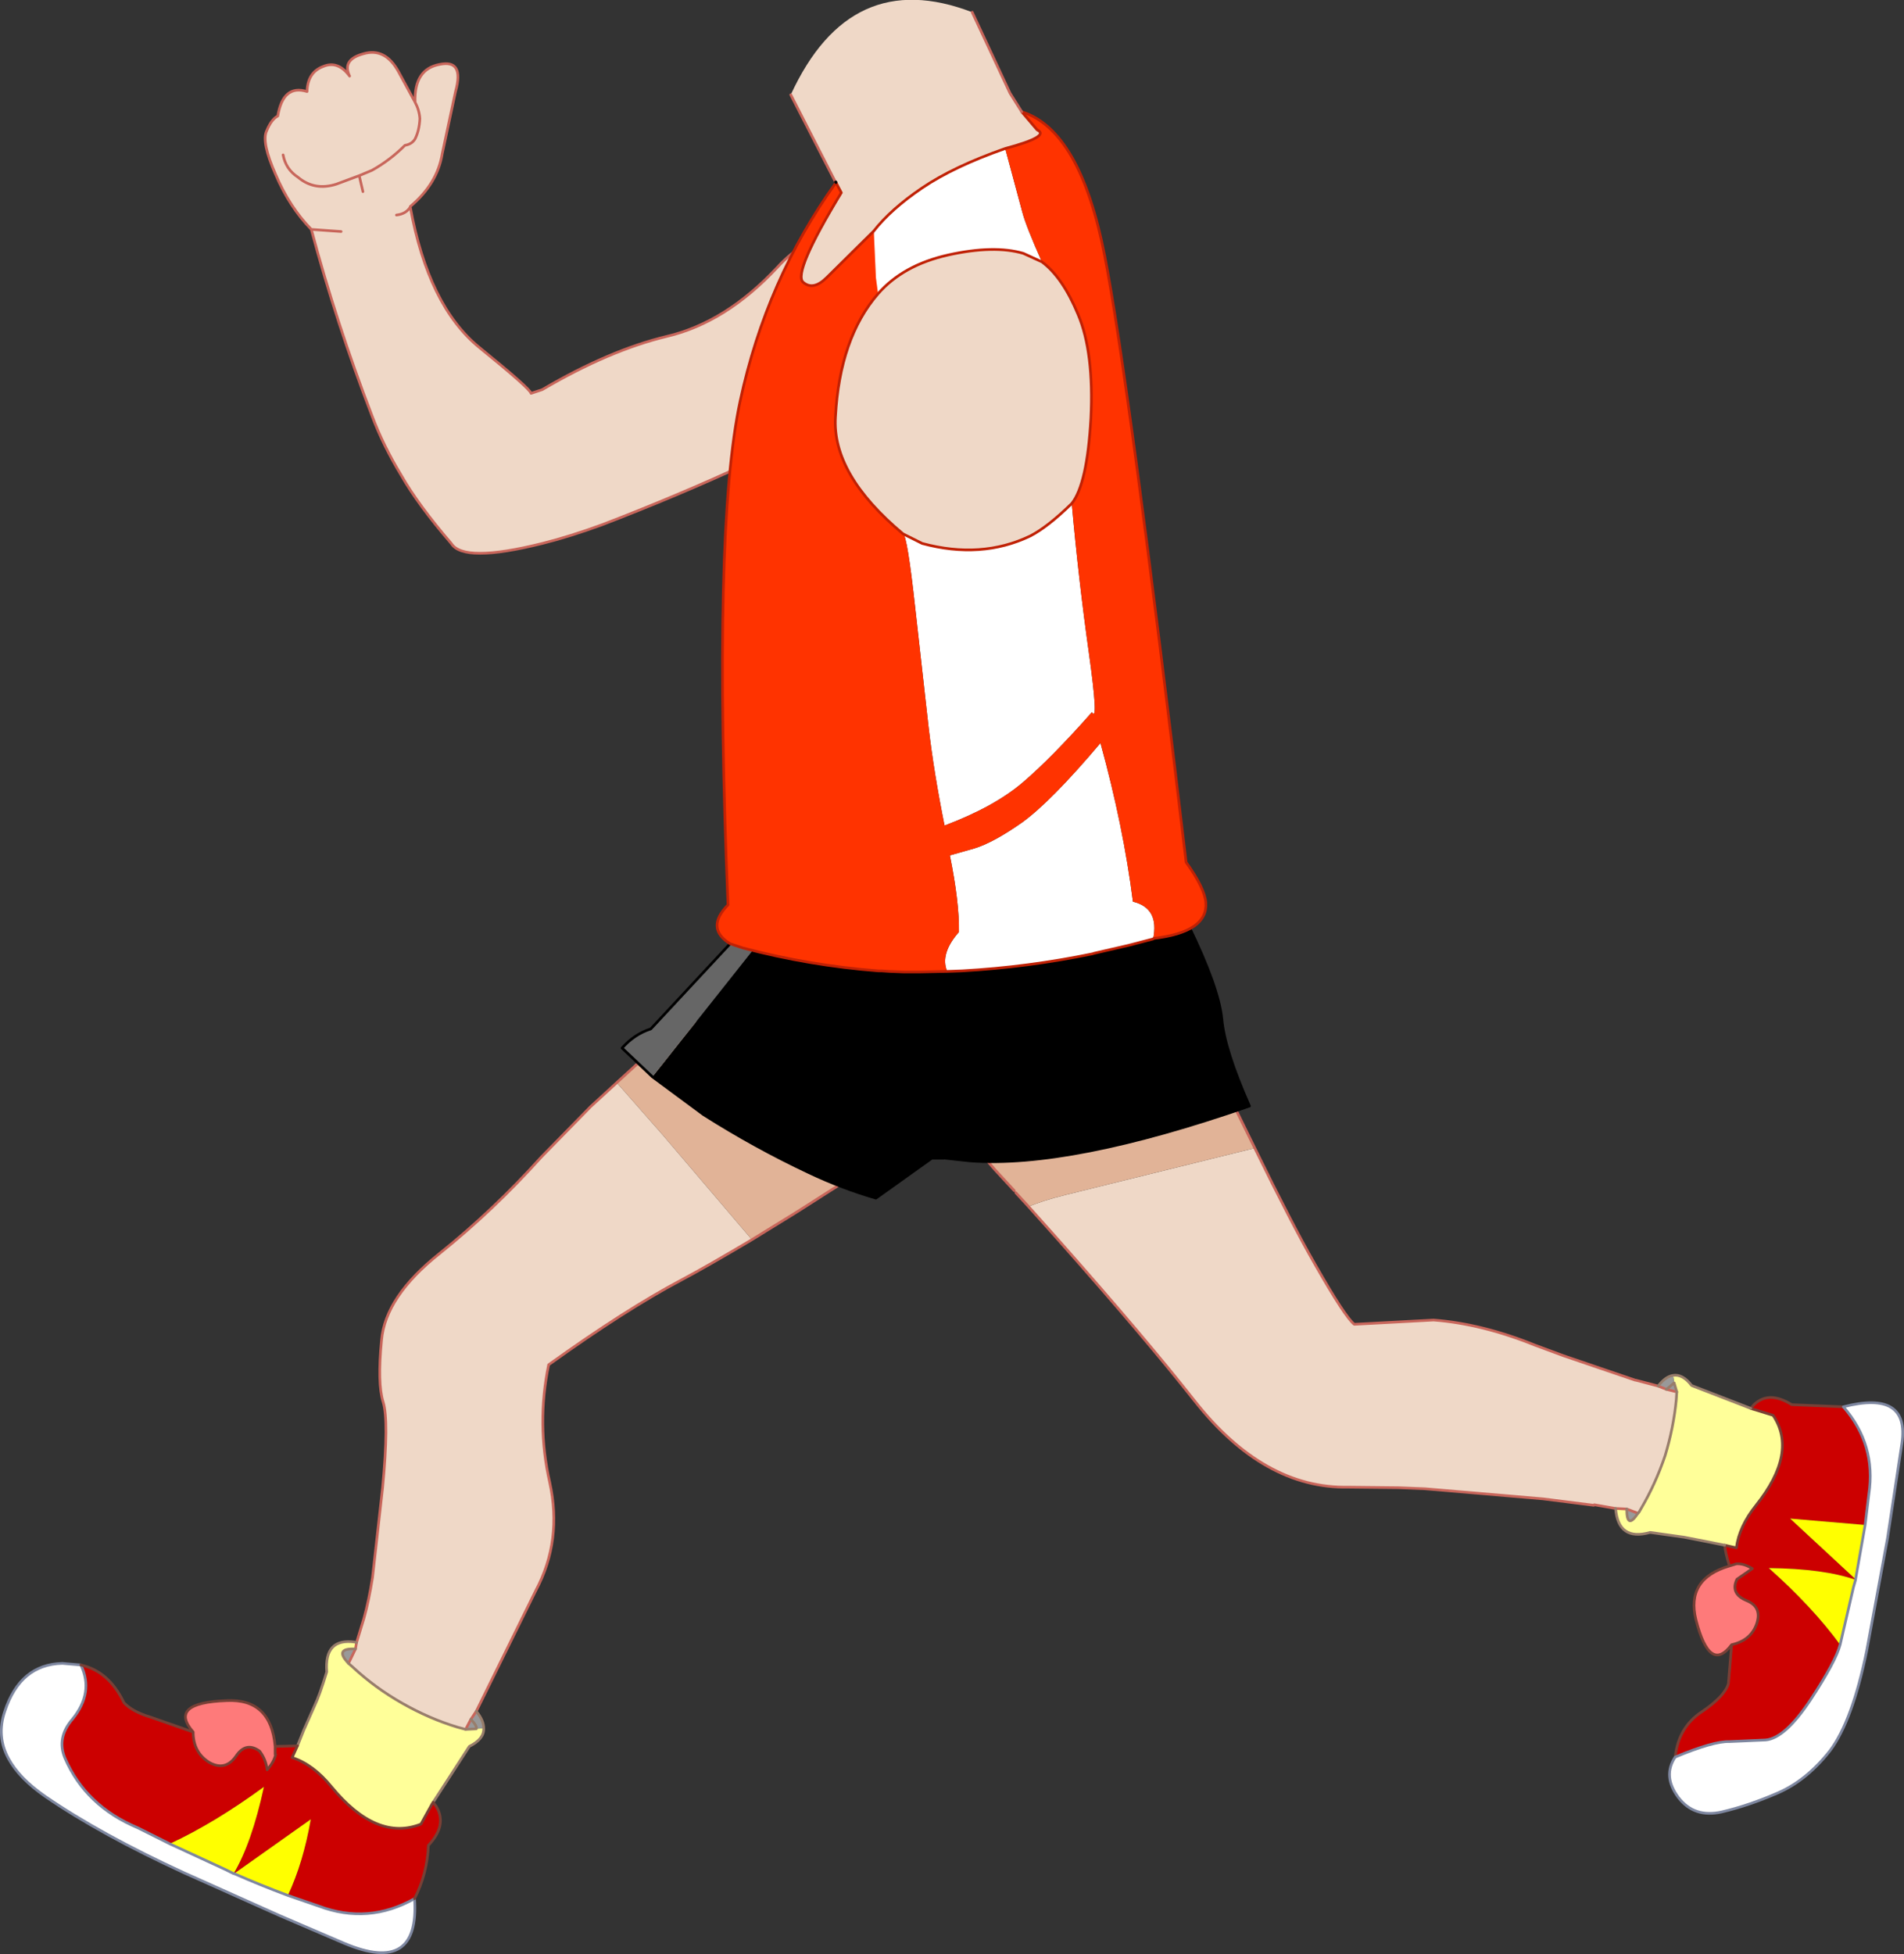
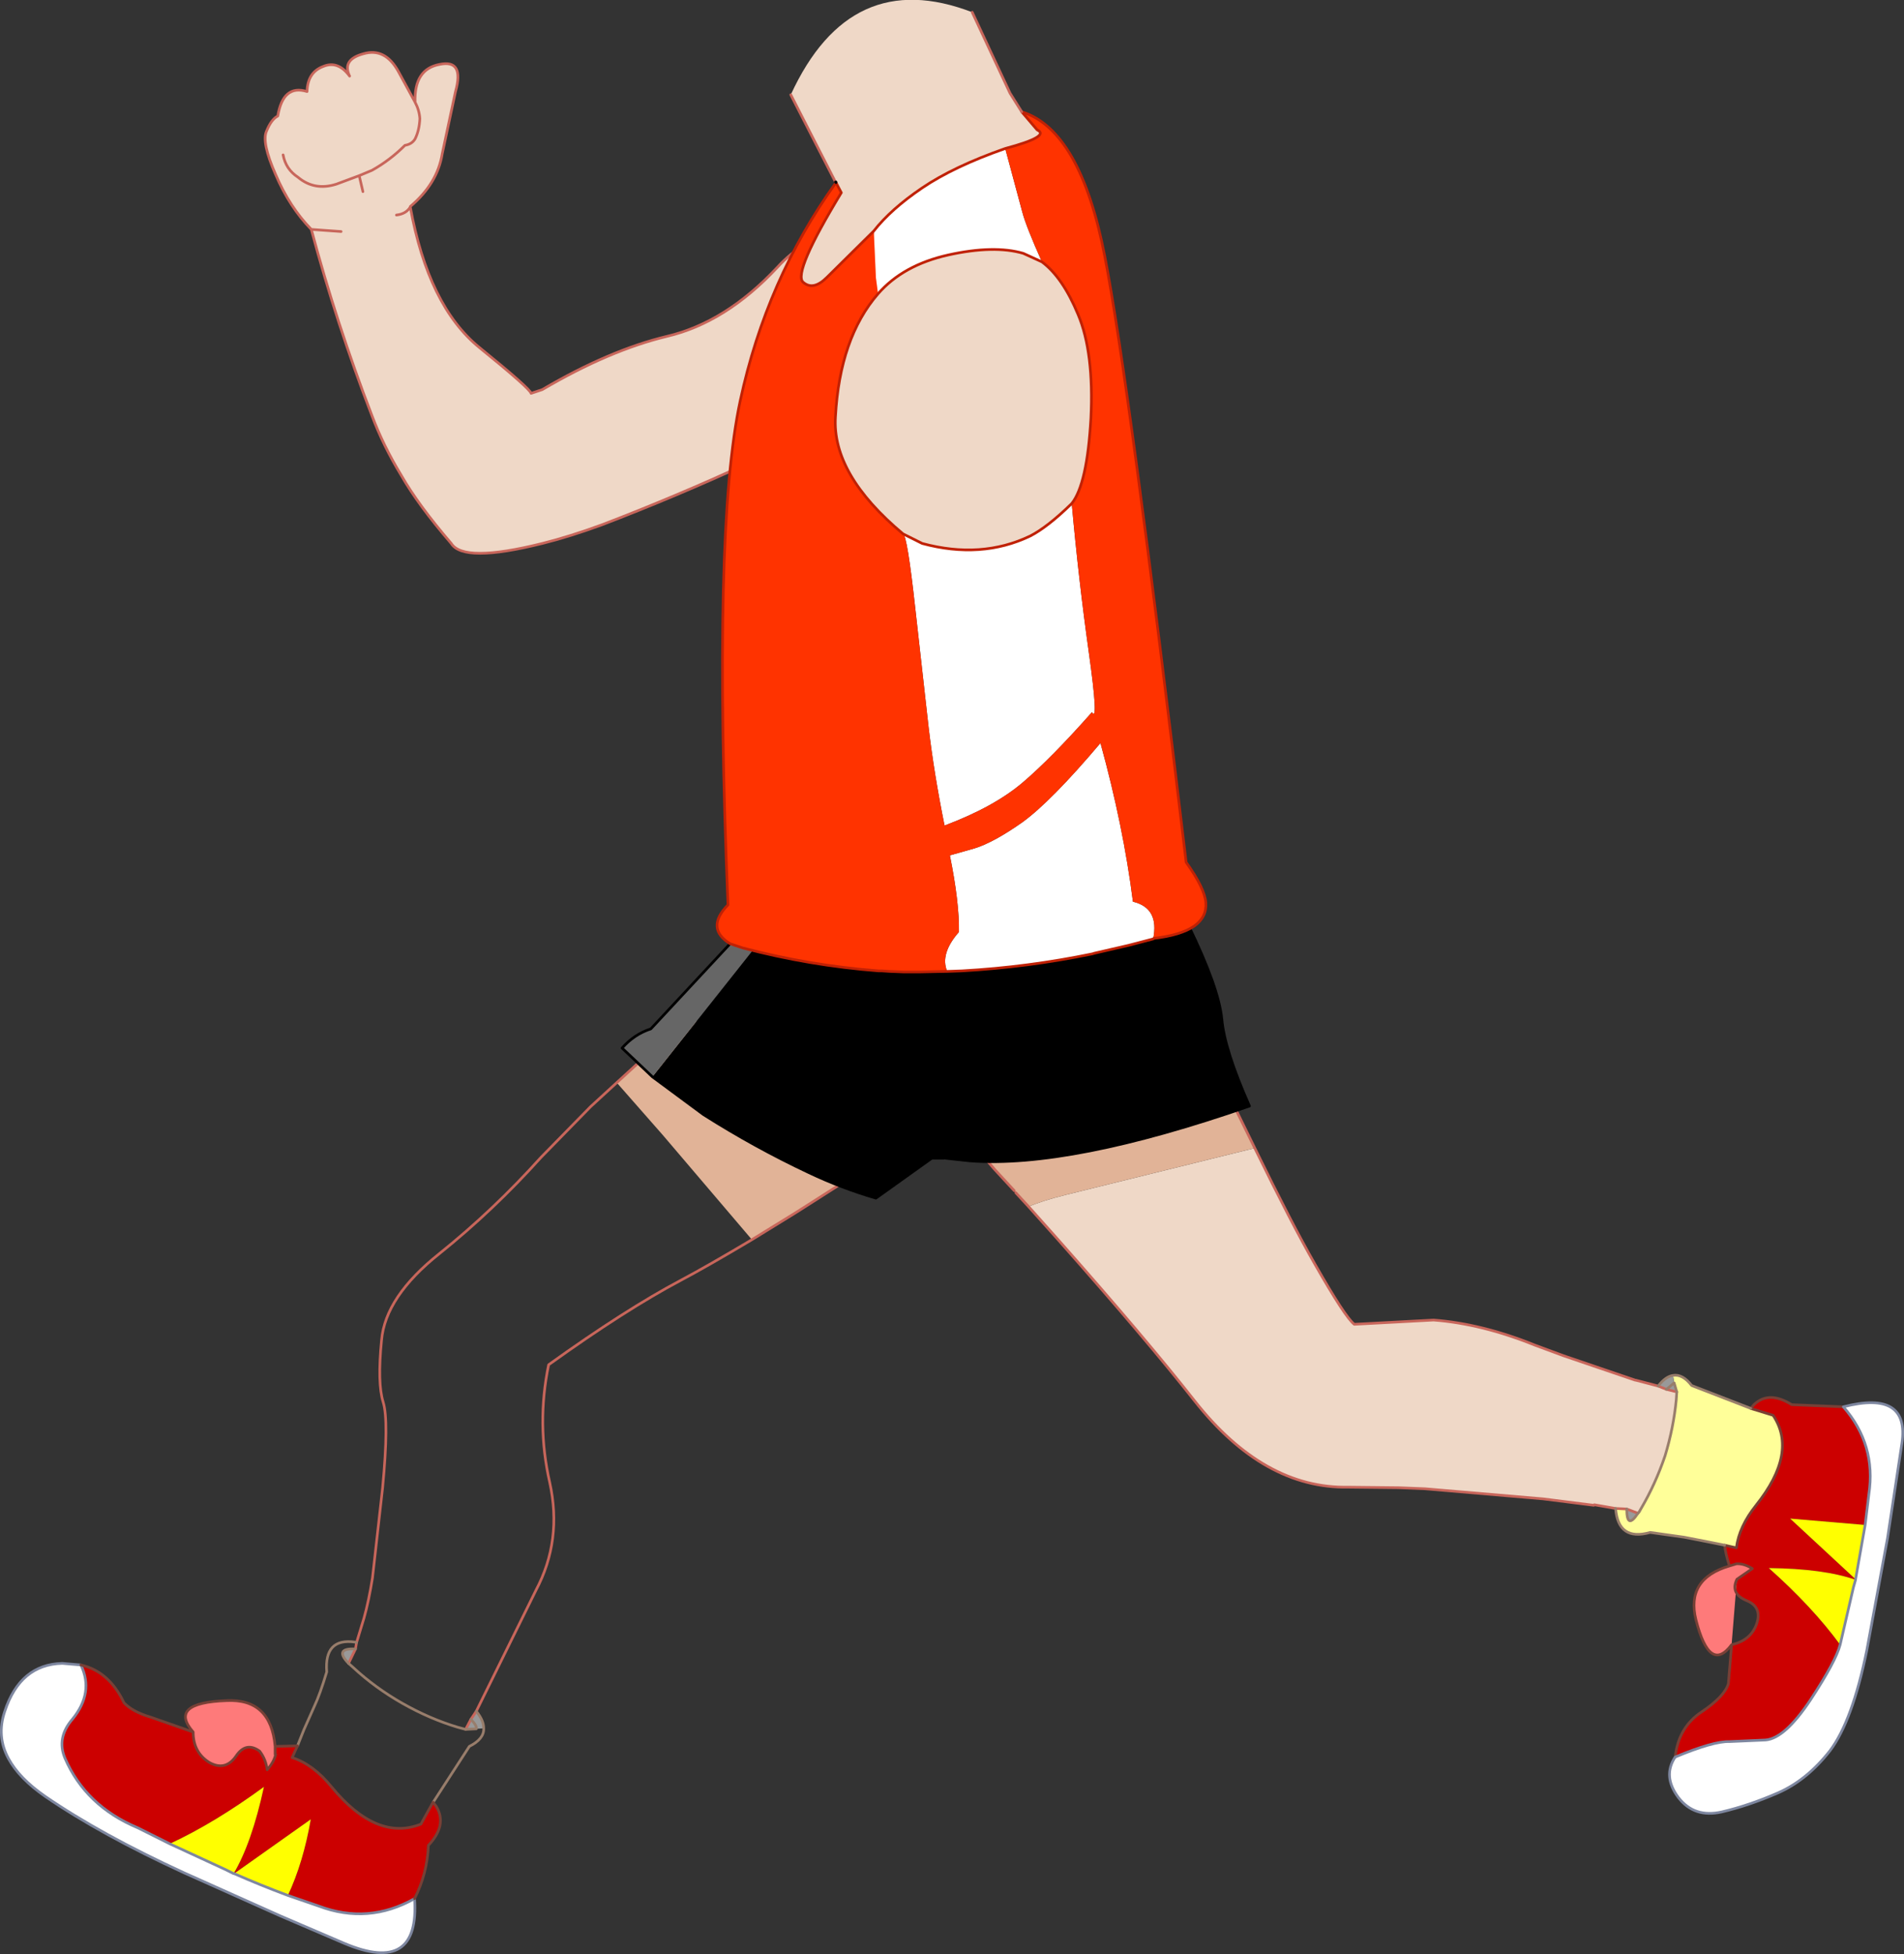
<svg xmlns="http://www.w3.org/2000/svg" height="183.55px" width="178.9px">
  <rect width="100%" height="100%" fill="#333333" stroke="none" />
  <g transform="matrix(1.0, 0.0, 0.0, 1.0, 88.65, 202.75)">
    <path d="M-4.5 -163.3 Q-11.9 -162.2 -18.45 -159.2 -25.05 -156.15 -32.1 -153.45 -35.1 -152.35 -37.7 -151.7 -45.1 -149.85 -46.25 -151.7 -49.35 -155.3 -50.95 -158.1 -52.65 -160.9 -53.7 -163.7 -57.05 -172.4 -59.4 -181.2 -61.45 -183.3 -62.75 -186.35 -64.1 -189.4 -63.6 -190.45 -63.15 -191.55 -62.55 -191.85 -62.05 -194.85 -59.8 -194.15 -59.75 -195.95 -58.3 -196.5 -56.9 -197.1 -55.8 -195.6 -56.55 -197.15 -54.5 -197.7 -52.45 -198.3 -51.2 -196.0 L-49.65 -193.15 Q-49.75 -196.25 -47.35 -196.7 -45.0 -197.2 -45.85 -194.15 L-47.1 -188.3 Q-47.55 -185.5 -50.1 -183.35 L-50.1 -183.3 Q-48.4 -174.0 -43.6 -170.1 -38.85 -166.25 -38.75 -165.8 L-37.7 -166.15 Q-31.4 -169.85 -26.0 -171.15 -20.45 -172.45 -15.6 -177.65 -10.8 -182.9 -3.4 -180.0 3.95 -177.1 1.55 -170.45 -0.85 -163.9 -4.5 -163.3 M-51.4 -182.55 Q-50.5 -182.65 -50.1 -183.3 -50.5 -182.65 -51.4 -182.55 M-62.05 -188.2 Q-61.8 -186.85 -60.65 -186.1 -59.1 -184.8 -57.05 -185.45 L-54.9 -186.25 -53.7 -186.75 Q-52.0 -187.7 -50.6 -189.1 -49.95 -189.2 -49.65 -189.7 -49.25 -190.5 -49.2 -191.6 -49.25 -192.4 -49.65 -193.15 -49.25 -192.4 -49.2 -191.6 -49.25 -190.5 -49.65 -189.7 -49.95 -189.2 -50.6 -189.1 -52.0 -187.7 -53.7 -186.75 L-54.9 -186.25 -54.55 -184.75 -54.9 -186.25 -57.05 -185.45 Q-59.1 -184.8 -60.65 -186.1 -61.8 -186.85 -62.05 -188.2 M-56.6 -181.0 L-59.4 -181.2 -56.6 -181.0" fill="#efd8c7" fill-rule="evenodd" stroke="none" />
    <path d="M-4.5 -163.3 Q-11.9 -162.2 -18.45 -159.2 -25.05 -156.15 -32.1 -153.45 -35.1 -152.35 -37.7 -151.7 -45.1 -149.85 -46.25 -151.7 -49.35 -155.3 -50.95 -158.1 -52.65 -160.9 -53.7 -163.7 -57.05 -172.4 -59.4 -181.2 -61.45 -183.3 -62.75 -186.35 -64.1 -189.4 -63.6 -190.45 -63.15 -191.55 -62.55 -191.85 -62.05 -194.85 -59.8 -194.15 -59.75 -195.95 -58.3 -196.5 -56.9 -197.1 -55.8 -195.6 -56.55 -197.15 -54.5 -197.7 -52.45 -198.3 -51.2 -196.0 L-49.65 -193.15 Q-49.75 -196.25 -47.35 -196.7 -45.0 -197.2 -45.85 -194.15 L-47.1 -188.3 Q-47.55 -185.5 -50.1 -183.35 L-50.1 -183.3 Q-48.4 -174.0 -43.6 -170.1 -38.85 -166.25 -38.75 -165.8 L-37.7 -166.15 Q-31.4 -169.85 -26.0 -171.15 -20.45 -172.45 -15.6 -177.65 -10.8 -182.9 -3.4 -180.0 M-49.65 -193.15 Q-49.25 -192.4 -49.2 -191.6 -49.25 -190.5 -49.65 -189.7 -49.95 -189.2 -50.6 -189.1 -52.0 -187.7 -53.7 -186.75 L-54.9 -186.25 -54.55 -184.75 M-59.4 -181.2 L-56.6 -181.0 M-54.9 -186.25 L-57.05 -185.45 Q-59.1 -184.8 -60.65 -186.1 -61.8 -186.85 -62.05 -188.2 M-50.1 -183.3 Q-50.5 -182.65 -51.4 -182.55" fill="none" stroke="#c8665b" stroke-linecap="round" stroke-linejoin="round" stroke-width="0.25" />
-     <path d="M-30.7 -101.05 L-26.35 -96.1 -18.0 -86.3 Q-22.2 -83.8 -24.65 -82.5 -29.85 -79.75 -37.1 -74.55 -38.25 -69.0 -37.0 -63.5 -35.8 -58.05 -38.3 -53.35 L-43.9 -42.0 -44.4 -41.25 -44.9 -40.3 -45.65 -40.5 Q-48.3 -41.3 -50.85 -42.75 -53.4 -44.2 -55.45 -46.1 L-55.9 -46.5 -55.25 -47.85 -55.15 -48.45 -54.45 -50.75 Q-54.0 -52.35 -53.65 -54.55 L-52.7 -63.0 Q-52.1 -69.3 -52.65 -71.05 -53.2 -72.8 -52.8 -76.85 -52.45 -80.95 -47.35 -85.0 -42.3 -89.05 -37.8 -94.05 L-33.2 -98.75 -33.15 -98.8 -30.7 -101.05 M-14.1 -88.7 L-13.15 -89.3 -14.1 -88.7" fill="#efd8c7" fill-rule="evenodd" stroke="none" />
    <path d="M-24.15 -107.05 Q-21.0 -106.3 -17.8 -104.75 -16.4 -104.1 -15.85 -103.3 -14.7 -102.75 -12.6 -100.0 -10.55 -97.3 -6.65 -93.45 L-13.15 -89.3 -14.1 -88.7 -18.0 -86.3 -26.35 -96.1 -30.7 -101.05 -24.15 -107.05" fill="#e1b397" fill-rule="evenodd" stroke="none" />
    <path d="M-49.7 -24.4 Q-49.2 -17.2 -56.3 -20.2 L-62.25 -22.75 -71.3 -26.8 Q-79.15 -30.4 -84.4 -34.0 -86.85 -35.7 -87.85 -37.55 -89.0 -39.65 -88.2 -42.0 -86.75 -46.4 -82.8 -46.5 L-81.05 -46.35 Q-79.8 -43.75 -81.85 -41.25 -83.35 -39.5 -82.55 -37.6 -80.6 -33.1 -75.7 -31.05 L-72.7 -29.55 -67.4 -27.1 -66.7 -26.75 -66.65 -26.75 Q-64.15 -25.65 -61.6 -24.7 L-58.7 -23.7 Q-54.05 -21.95 -49.7 -24.4" fill="#ffffff" fill-rule="evenodd" stroke="none" />
    <path d="M-55.3 -48.5 L-55.15 -48.45 -55.25 -47.85 -55.9 -46.5 Q-57.3 -47.95 -55.25 -47.85 L-55.3 -48.5 M-43.9 -42.0 Q-43.2 -41.15 -43.2 -40.4 L-43.9 -40.35 Q-43.8 -40.6 -44.4 -41.25 -43.8 -40.6 -43.9 -40.35 L-44.9 -40.3 -44.4 -41.25 -43.9 -42.0" fill="#999999" fill-rule="evenodd" stroke="none" />
-     <path d="M-60.7 -38.75 L-60.1 -40.25 -59.1 -42.5 Q-58.6 -43.55 -57.95 -45.7 -58.2 -48.9 -55.3 -48.5 L-55.25 -47.85 Q-57.3 -47.95 -55.9 -46.5 L-55.45 -46.1 Q-53.4 -44.2 -50.85 -42.75 -48.3 -41.3 -45.65 -40.5 L-44.9 -40.3 -43.9 -40.35 -43.2 -40.4 Q-43.15 -39.4 -44.55 -38.7 L-47.95 -33.45 -48.05 -33.3 -49.1 -31.4 Q-53.25 -29.75 -57.5 -34.9 -59.2 -37.0 -61.2 -37.65 L-60.7 -38.75" fill="#ffff99" fill-rule="evenodd" stroke="none" />
    <path d="M-49.7 -24.4 Q-54.05 -21.95 -58.7 -23.7 L-61.6 -24.7 Q-60.15 -27.8 -59.45 -31.85 L-66.65 -26.75 -66.7 -26.75 Q-65.0 -29.6 -63.85 -34.9 -68.5 -31.5 -72.7 -29.55 L-75.7 -31.05 Q-80.6 -33.1 -82.55 -37.6 -83.35 -39.5 -81.85 -41.25 -79.8 -43.75 -81.05 -46.35 -78.4 -45.75 -77.0 -42.8 -76.2 -41.95 -74.5 -41.45 L-70.5 -40.05 Q-70.5 -38.15 -69.0 -37.2 -67.5 -36.35 -66.5 -37.75 -65.55 -39.2 -64.25 -38.25 -63.65 -37.45 -63.55 -36.5 -62.9 -37.25 -62.75 -37.95 L-62.8 -37.95 -62.8 -38.7 -60.7 -38.75 -61.2 -37.65 Q-59.2 -37.0 -57.5 -34.9 -53.25 -29.75 -49.1 -31.4 L-48.05 -33.3 -47.95 -33.45 -47.65 -33.05 Q-46.6 -31.3 -48.4 -29.4 -48.5 -26.75 -49.7 -24.4" fill="#cc0000" fill-rule="evenodd" stroke="none" />
    <path d="M-70.5 -40.05 Q-72.9 -42.8 -67.35 -43.0 -63.2 -43.2 -62.8 -38.7 L-62.8 -37.95 -62.75 -37.95 Q-62.9 -37.25 -63.55 -36.5 -63.65 -37.45 -64.25 -38.25 -65.55 -39.2 -66.5 -37.75 -67.5 -36.35 -69.0 -37.2 -70.5 -38.15 -70.5 -40.05" fill="#fe7a7a" fill-rule="evenodd" stroke="none" />
    <path d="M-61.6 -24.7 Q-64.15 -25.65 -66.65 -26.75 L-59.45 -31.85 Q-60.15 -27.8 -61.6 -24.7 M-66.7 -26.75 L-67.4 -27.1 -72.7 -29.55 Q-68.5 -31.5 -63.85 -34.9 -65.0 -29.6 -66.7 -26.75" fill="#ffff00" fill-rule="evenodd" stroke="none" />
    <path d="M-81.05 -46.35 L-82.8 -46.5 Q-86.75 -46.4 -88.2 -42.0 -89.0 -39.65 -87.85 -37.55 -86.85 -35.7 -84.4 -34.0 -79.15 -30.4 -71.3 -26.8 L-62.25 -22.75 -56.3 -20.2 Q-49.2 -17.2 -49.7 -24.4 -54.05 -21.95 -58.7 -23.7 L-61.6 -24.7 Q-64.15 -25.65 -66.65 -26.75 L-66.7 -26.75 -67.4 -27.1 -72.7 -29.55 -75.7 -31.05 Q-80.6 -33.1 -82.55 -37.6 -83.35 -39.5 -81.85 -41.25 -79.8 -43.75 -81.05 -46.35" fill="none" stroke="#7e87a0" stroke-linecap="round" stroke-linejoin="round" stroke-width="0.25" />
    <path d="M-24.15 -107.05 L-30.7 -101.05 -33.15 -98.8 -33.2 -98.75 -37.8 -94.05 Q-42.3 -89.05 -47.35 -85.0 -52.45 -80.95 -52.8 -76.85 -53.2 -72.8 -52.65 -71.05 -52.1 -69.3 -52.7 -63.0 L-53.65 -54.55 Q-54.0 -52.35 -54.45 -50.75 L-55.15 -48.45 -55.25 -47.85 -55.9 -46.5 M-18.0 -86.3 L-14.1 -88.7 -13.15 -89.3 -6.65 -93.45 M-43.9 -42.0 L-38.3 -53.35 Q-35.8 -58.05 -37.0 -63.5 -38.25 -69.0 -37.1 -74.55 -29.85 -79.75 -24.65 -82.5 -22.2 -83.8 -18.0 -86.3 M-44.4 -41.25 L-44.9 -40.3 M-44.4 -41.25 L-43.9 -42.0" fill="none" stroke="#c8665b" stroke-linecap="round" stroke-linejoin="round" stroke-width="0.25" />
    <path d="M-60.7 -38.75 L-60.1 -40.25 -59.1 -42.5 Q-58.6 -43.55 -57.95 -45.7 -58.2 -48.9 -55.3 -48.5 L-55.15 -48.45 M-43.9 -42.0 Q-43.2 -41.15 -43.2 -40.4 -43.15 -39.4 -44.55 -38.7 L-47.95 -33.45 M-43.9 -40.35 Q-43.8 -40.6 -44.4 -41.25 M-44.9 -40.3 L-43.9 -40.35 M-55.9 -46.5 L-55.45 -46.1 Q-53.4 -44.2 -50.85 -42.75 -48.3 -41.3 -45.65 -40.5 L-44.9 -40.3 M-55.9 -46.5 Q-57.3 -47.95 -55.25 -47.85" fill="none" stroke="#987d6b" stroke-linecap="round" stroke-linejoin="round" stroke-width="0.25" />
    <path d="M-81.05 -46.35 Q-78.4 -45.75 -77.0 -42.8 -76.2 -41.95 -74.5 -41.45 L-70.5 -40.05 Q-72.9 -42.8 -67.35 -43.0 -63.2 -43.2 -62.8 -38.7 L-60.7 -38.75 -61.2 -37.65 Q-59.2 -37.0 -57.5 -34.9 -53.25 -29.75 -49.1 -31.4 L-48.05 -33.3 -47.95 -33.45 -47.65 -33.05 Q-46.6 -31.3 -48.4 -29.4 -48.5 -26.75 -49.7 -24.4 M-70.5 -40.05 Q-70.5 -38.15 -69.0 -37.2 -67.5 -36.35 -66.5 -37.75 -65.55 -39.2 -64.25 -38.25 -63.65 -37.45 -63.55 -36.5 -62.9 -37.25 -62.75 -37.95 L-62.8 -37.95 -62.8 -38.7" fill="none" stroke="#784036" stroke-linecap="round" stroke-linejoin="round" stroke-width="0.25" />
    <path d="M61.1 -61.35 L56.35 -61.95 45.25 -62.9 42.75 -63.0 38.05 -63.05 Q30.1 -62.9 23.6 -71.15 19.0 -77.0 10.9 -86.15 L10.5 -86.6 8.0 -89.4 Q9.25 -89.95 11.45 -90.5 L25.0 -93.85 29.25 -94.9 Q32.75 -87.75 34.9 -84.0 37.75 -79.0 38.6 -78.35 L46.05 -78.75 Q50.6 -78.4 55.55 -76.4 L58.25 -75.4 65.0 -73.1 65.05 -73.1 67.15 -72.55 67.9 -72.25 68.9 -72.0 68.85 -71.25 Q68.6 -68.65 67.8 -66.0 66.9 -63.35 65.55 -61.05 L65.35 -60.7 65.25 -60.6 64.2 -61.0 63.15 -61.05 61.15 -61.4 61.1 -61.35" fill="#efd8c7" fill-rule="evenodd" stroke="none" />
    <path d="M8.0 -89.4 L6.8 -90.7 6.65 -90.9 4.85 -92.85 3.55 -94.35 4.85 -94.65 Q8.95 -95.3 12.95 -98.35 16.9 -101.45 19.9 -101.95 22.8 -102.45 26.55 -100.3 L26.65 -100.2 29.25 -94.9 25.0 -93.85 11.45 -90.5 Q9.25 -89.95 8.0 -89.4" fill="#e1b397" fill-rule="evenodd" stroke="none" />
    <path d="M68.55 -73.55 Q69.45 -73.7 70.3 -72.6 L75.85 -70.45 76.0 -70.4 77.95 -69.8 Q80.3 -66.3 76.35 -61.35 74.75 -59.35 74.5 -57.35 L73.4 -57.6 71.9 -57.9 69.6 -58.35 66.4 -58.8 Q63.4 -57.95 63.15 -61.05 L64.2 -61.0 Q64.2 -59.0 65.25 -60.6 L65.35 -60.7 65.55 -61.05 Q66.9 -63.35 67.8 -66.0 68.6 -68.65 68.85 -71.25 L68.9 -72.0 68.65 -72.85 68.55 -73.55" fill="#ffff99" fill-rule="evenodd" stroke="none" />
    <path d="M75.85 -70.45 L76.15 -70.8 Q77.55 -72.15 79.7 -70.8 L84.55 -70.6 Q87.65 -67.05 86.95 -62.4 L86.6 -59.5 79.55 -60.1 85.7 -54.4 85.7 -54.35 Q82.7 -55.4 77.55 -55.45 81.65 -51.8 84.25 -48.25 83.85 -46.7 81.45 -43.05 79.05 -39.45 77.25 -39.3 L73.85 -39.15 Q72.35 -39.2 68.75 -37.7 69.05 -40.5 71.25 -41.95 73.4 -43.4 73.75 -44.6 L74.05 -48.25 Q75.85 -48.65 76.4 -50.2 76.95 -51.8 75.45 -52.4 73.9 -53.05 74.55 -54.4 L76.0 -55.4 Q75.2 -55.9 74.5 -55.85 L73.85 -55.65 Q73.45 -56.9 73.4 -57.6 L74.5 -57.35 Q74.75 -59.35 76.35 -61.35 80.3 -66.3 77.95 -69.8 L76.0 -70.4 75.85 -70.45" fill="#cc0000" fill-rule="evenodd" stroke="none" />
    <path d="M67.15 -72.55 Q67.85 -73.45 68.55 -73.55 L68.65 -72.85 67.95 -72.25 67.9 -72.25 67.95 -72.25 68.65 -72.85 68.9 -72.0 67.9 -72.25 67.15 -72.55 M65.25 -60.6 Q64.2 -59.0 64.2 -61.0 L65.25 -60.6" fill="#999999" fill-rule="evenodd" stroke="none" />
-     <path d="M74.05 -48.25 Q72.0 -45.5 70.7 -50.6 69.75 -54.45 73.85 -55.65 L74.5 -55.85 Q75.2 -55.9 76.0 -55.4 L74.55 -54.4 Q73.9 -53.05 75.45 -52.4 76.95 -51.8 76.4 -50.2 75.85 -48.65 74.05 -48.25" fill="#fe7a7a" fill-rule="evenodd" stroke="none" />
+     <path d="M74.05 -48.25 Q72.0 -45.5 70.7 -50.6 69.75 -54.45 73.85 -55.65 L74.5 -55.85 Q75.2 -55.9 76.0 -55.4 L74.55 -54.4 " fill="#fe7a7a" fill-rule="evenodd" stroke="none" />
    <path d="M84.55 -70.6 Q90.8 -72.2 90.05 -67.15 L88.7 -58.25 86.75 -47.7 Q85.4 -41.1 83.3 -38.3 81.15 -35.55 78.45 -34.35 75.7 -33.15 73.15 -32.55 70.55 -31.95 69.05 -33.9 67.55 -35.9 68.75 -37.7 72.35 -39.2 73.85 -39.15 L77.25 -39.3 Q79.05 -39.45 81.45 -43.05 83.85 -46.7 84.25 -48.25 L85.5 -53.65 85.7 -54.35 85.7 -54.4 86.6 -59.5 86.95 -62.4 Q87.65 -67.05 84.55 -70.6" fill="#ffffff" fill-rule="evenodd" stroke="none" />
    <path d="M85.7 -54.35 L85.5 -53.65 84.25 -48.25 Q81.65 -51.8 77.55 -55.45 82.7 -55.4 85.7 -54.35 M85.7 -54.4 L79.55 -60.1 86.6 -59.5 85.7 -54.4" fill="#ffff00" fill-rule="evenodd" stroke="none" />
    <path d="M61.1 -61.35 L56.35 -61.95 45.25 -62.9 42.75 -63.0 38.05 -63.05 Q30.1 -62.9 23.6 -71.15 19.0 -77.0 10.9 -86.15 L10.5 -86.6 8.0 -89.4 6.8 -90.7 M6.65 -90.9 L4.85 -92.85 3.55 -94.35 M26.65 -100.2 L29.25 -94.9 Q32.75 -87.75 34.9 -84.0 37.75 -79.0 38.6 -78.35 L46.05 -78.75 Q50.6 -78.4 55.55 -76.4 L58.25 -75.4 65.0 -73.1 M65.05 -73.1 L67.15 -72.55 67.9 -72.25 68.9 -72.0 M63.15 -61.05 L61.15 -61.4 M64.2 -61.0 L63.15 -61.05 M65.25 -60.6 L64.2 -61.0" fill="none" stroke="#c8665b" stroke-linecap="round" stroke-linejoin="round" stroke-width="0.25" />
    <path d="M75.85 -70.45 L76.15 -70.8 Q77.55 -72.15 79.7 -70.8 L84.55 -70.6 M68.75 -37.7 Q69.05 -40.5 71.25 -41.95 73.4 -43.4 73.75 -44.6 L74.05 -48.25 Q72.0 -45.5 70.7 -50.6 69.75 -54.45 73.85 -55.65 73.45 -56.9 73.4 -57.6 L74.5 -57.35 Q74.75 -59.35 76.35 -61.35 80.3 -66.3 77.95 -69.8 L76.0 -70.4 75.85 -70.45 M74.05 -48.25 Q75.85 -48.65 76.4 -50.2 76.95 -51.8 75.45 -52.4 73.9 -53.05 74.55 -54.4 L76.0 -55.4 Q75.2 -55.9 74.5 -55.85 L73.85 -55.65" fill="none" stroke="#784036" stroke-linecap="round" stroke-linejoin="round" stroke-width="0.25" />
    <path d="M67.15 -72.55 Q67.85 -73.45 68.55 -73.55 69.45 -73.7 70.3 -72.6 L75.85 -70.45 M73.4 -57.6 L71.9 -57.9 69.6 -58.35 66.4 -58.8 Q63.4 -57.95 63.15 -61.05 M67.9 -72.25 L67.95 -72.25 68.65 -72.85 68.9 -72.0 68.85 -71.25 Q68.6 -68.65 67.8 -66.0 66.9 -63.35 65.55 -61.05 L65.35 -60.7 65.25 -60.6 Q64.2 -59.0 64.2 -61.0" fill="none" stroke="#987d6b" stroke-linecap="round" stroke-linejoin="round" stroke-width="0.25" />
    <path d="M84.55 -70.6 Q90.8 -72.2 90.05 -67.15 L88.7 -58.25 86.75 -47.7 Q85.4 -41.1 83.3 -38.3 81.15 -35.55 78.45 -34.35 75.7 -33.15 73.15 -32.55 70.55 -31.95 69.05 -33.9 67.55 -35.9 68.75 -37.7 72.35 -39.2 73.85 -39.15 L77.25 -39.3 Q79.05 -39.45 81.45 -43.05 83.85 -46.7 84.25 -48.25 L85.5 -53.65 85.7 -54.35 85.7 -54.4 86.6 -59.5 86.95 -62.4 Q87.65 -67.05 84.55 -70.6" fill="none" stroke="#7e87a0" stroke-linecap="round" stroke-linejoin="round" stroke-width="0.25" />
    <path d="M-17.95 -113.45 Q-12.15 -112.0 -6.1 -111.55 L-2.25 -111.45 Q7.75 -111.5 17.4 -113.95 L21.3 -115.05 23.05 -115.75 Q25.85 -110.0 26.15 -107.05 26.4 -104.15 28.75 -98.85 11.9 -93.0 2.5 -93.7 L0.2 -93.95 0.05 -93.95 -1.1 -93.95 -6.35 -90.2 Q-9.6 -91.15 -12.65 -92.6 -17.75 -95.0 -22.55 -98.05 L-27.35 -101.6 -17.95 -113.45 M-3.8 -108.55 L-4.25 -107.3 -3.8 -108.55" fill="#000000" fill-rule="evenodd" stroke="none" />
    <path d="M-17.95 -113.45 L-27.35 -101.6 -30.2 -104.3 Q-29.05 -105.6 -27.5 -106.1 L-20.05 -114.1 -18.85 -113.7 -17.95 -113.45 M-1.1 -93.95 L0.05 -93.95 -1.1 -93.95" fill="#666666" fill-rule="evenodd" stroke="none" />
    <path d="M-27.35 -101.6 L-22.55 -98.05 Q-17.75 -95.0 -12.65 -92.6 -9.6 -91.15 -6.35 -90.2 L-1.1 -93.95 0.05 -93.95 M0.2 -93.95 L2.5 -93.7 Q11.9 -93.0 28.75 -98.85 26.4 -104.15 26.15 -107.05 25.85 -110.0 23.05 -115.75 M-20.05 -114.1 L-27.5 -106.1 Q-29.05 -105.6 -30.2 -104.3 L-27.35 -101.6 M-4.25 -107.3 L-3.8 -108.55" fill="none" stroke="#000000" stroke-linecap="round" stroke-linejoin="round" stroke-width="0.25" />
    <path d="M19.75 -114.6 L19.8 -114.55 19.75 -114.55 19.7 -114.55 17.4 -113.95 14.15 -113.2 14.0 -113.15 Q7.95 -111.9 1.75 -111.55 L0.35 -111.5 Q-0.35 -113.15 1.45 -115.2 1.5 -117.95 0.6 -122.4 L2.9 -123.05 Q4.7 -123.6 7.4 -125.5 10.1 -127.45 14.75 -132.95 16.9 -125.15 17.8 -118.05 20.3 -117.45 19.7 -114.55 L19.75 -114.6 M5.8 -188.8 L7.4 -182.85 Q7.75 -181.5 9.25 -178.15 L7.5 -178.95 Q4.75 -179.75 0.45 -178.8 -3.8 -177.85 -6.15 -175.15 L-6.35 -176.65 -6.55 -181.05 Q-4.95 -183.1 -2.0 -185.1 0.95 -187.1 5.8 -188.8 M12.05 -155.45 Q12.7 -148.25 13.65 -141.5 14.6 -134.75 13.95 -135.85 10.15 -131.55 7.45 -129.25 4.75 -126.95 0.1 -125.2 -0.9 -130.15 -1.4 -134.45 L-2.65 -145.6 Q-3.4 -152.45 -3.8 -152.6 L-2.0 -151.7 Q3.55 -150.2 8.15 -152.4 9.8 -153.25 12.05 -155.45" fill="#ffffff" fill-rule="evenodd" stroke="none" />
    <path d="M-10.15 -185.65 L-14.35 -193.85 Q-8.75 -206.0 2.7 -201.6 L6.25 -194.0 7.35 -192.25 8.8 -190.55 Q10.1 -189.95 5.8 -188.8 0.95 -187.1 -2.0 -185.1 -4.95 -183.1 -6.55 -181.05 L-10.95 -176.7 Q-12.25 -175.4 -13.2 -176.25 -14.15 -177.15 -9.6 -184.65 L-10.1 -185.6 -10.1 -185.65 -10.15 -185.65 M9.25 -178.15 Q11.2 -176.7 12.65 -173.2 14.15 -169.65 13.85 -163.45 13.5 -157.25 12.05 -155.45 9.8 -153.25 8.15 -152.4 3.55 -150.2 -2.0 -151.7 L-3.8 -152.6 Q-10.5 -158.2 -10.15 -163.6 -9.75 -171.0 -6.15 -175.15 -3.8 -177.85 0.45 -178.8 4.75 -179.75 7.5 -178.95 L9.25 -178.15" fill="#efd8c7" fill-rule="evenodd" stroke="none" />
    <path d="M7.35 -192.25 Q12.85 -190.55 15.15 -178.7 17.45 -166.9 22.8 -121.75 24.55 -119.3 24.65 -117.95 24.75 -116.6 23.55 -115.75 22.3 -114.9 19.75 -114.6 L19.7 -114.55 Q20.3 -117.45 17.8 -118.05 16.9 -125.15 14.75 -132.95 10.1 -127.45 7.4 -125.5 4.7 -123.6 2.9 -123.05 L0.6 -122.4 Q1.5 -117.95 1.45 -115.2 -0.35 -113.15 0.35 -111.5 L-2.25 -111.45 -3.4 -111.45 -3.75 -111.45 -5.05 -111.5 -5.8 -111.55 -6.1 -111.55 Q-12.6 -112.05 -18.85 -113.7 L-20.05 -114.1 Q-22.4 -115.55 -20.25 -117.75 -21.7 -153.05 -19.1 -165.1 -16.65 -176.5 -10.1 -185.6 L-9.6 -184.65 Q-14.15 -177.15 -13.2 -176.25 -12.25 -175.4 -10.95 -176.7 L-6.55 -181.05 -6.35 -176.65 -6.15 -175.15 Q-9.75 -171.0 -10.15 -163.6 -10.5 -158.2 -3.8 -152.6 -3.4 -152.45 -2.65 -145.6 L-1.4 -134.45 Q-0.9 -130.15 0.1 -125.2 4.75 -126.95 7.45 -129.25 10.15 -131.55 13.95 -135.85 14.6 -134.75 13.65 -141.5 12.7 -148.25 12.05 -155.45 13.5 -157.25 13.85 -163.45 14.15 -169.65 12.65 -173.2 11.2 -176.7 9.25 -178.15 7.75 -181.5 7.4 -182.85 L5.8 -188.8 Q10.1 -189.95 8.8 -190.55 L7.35 -192.25 M14.15 -113.2 L14.0 -113.15 14.15 -113.2" fill="#ff3300" fill-rule="evenodd" stroke="none" />
    <path d="M7.35 -192.25 Q12.85 -190.55 15.15 -178.7 17.45 -166.9 22.8 -121.75 24.55 -119.3 24.65 -117.95 24.75 -116.6 23.55 -115.75 22.3 -114.9 19.75 -114.6 L19.7 -114.55 17.4 -113.95 14.15 -113.2 14.0 -113.15 Q7.95 -111.9 1.75 -111.55 L0.35 -111.5 -2.25 -111.45 -3.4 -111.45 -3.75 -111.45 -5.05 -111.5 -5.8 -111.55 -6.1 -111.55 Q-12.6 -112.05 -18.85 -113.7 L-20.05 -114.1 Q-22.4 -115.55 -20.25 -117.75 -21.7 -153.05 -19.1 -165.1 -16.65 -176.5 -10.1 -185.6 L-9.6 -184.65 Q-14.15 -177.15 -13.2 -176.25 -12.25 -175.4 -10.95 -176.7 L-6.55 -181.05 Q-4.95 -183.1 -2.0 -185.1 0.95 -187.1 5.8 -188.8 10.1 -189.95 8.8 -190.55 L7.35 -192.25 M9.25 -178.15 Q11.2 -176.7 12.65 -173.2 14.15 -169.65 13.85 -163.45 13.5 -157.25 12.05 -155.45 9.8 -153.25 8.15 -152.4 3.55 -150.2 -2.0 -151.7 L-3.8 -152.6 Q-10.5 -158.2 -10.15 -163.6 -9.75 -171.0 -6.15 -175.15 -3.8 -177.85 0.45 -178.8 4.75 -179.75 7.5 -178.95 L9.25 -178.15" fill="none" stroke="#c02105" stroke-linecap="round" stroke-linejoin="round" stroke-width="0.25" />
    <path d="M-10.15 -185.65 L-14.35 -193.85 M2.7 -201.6 L6.25 -194.0 7.35 -192.25" fill="none" stroke="#c8665b" stroke-linecap="round" stroke-linejoin="round" stroke-width="0.25" />
    <path d="M-10.1 -185.6 L-10.15 -185.65 -10.1 -185.65 -10.1 -185.6" fill="none" stroke="#000000" stroke-linecap="round" stroke-linejoin="round" stroke-width="0.25" />
  </g>
</svg>